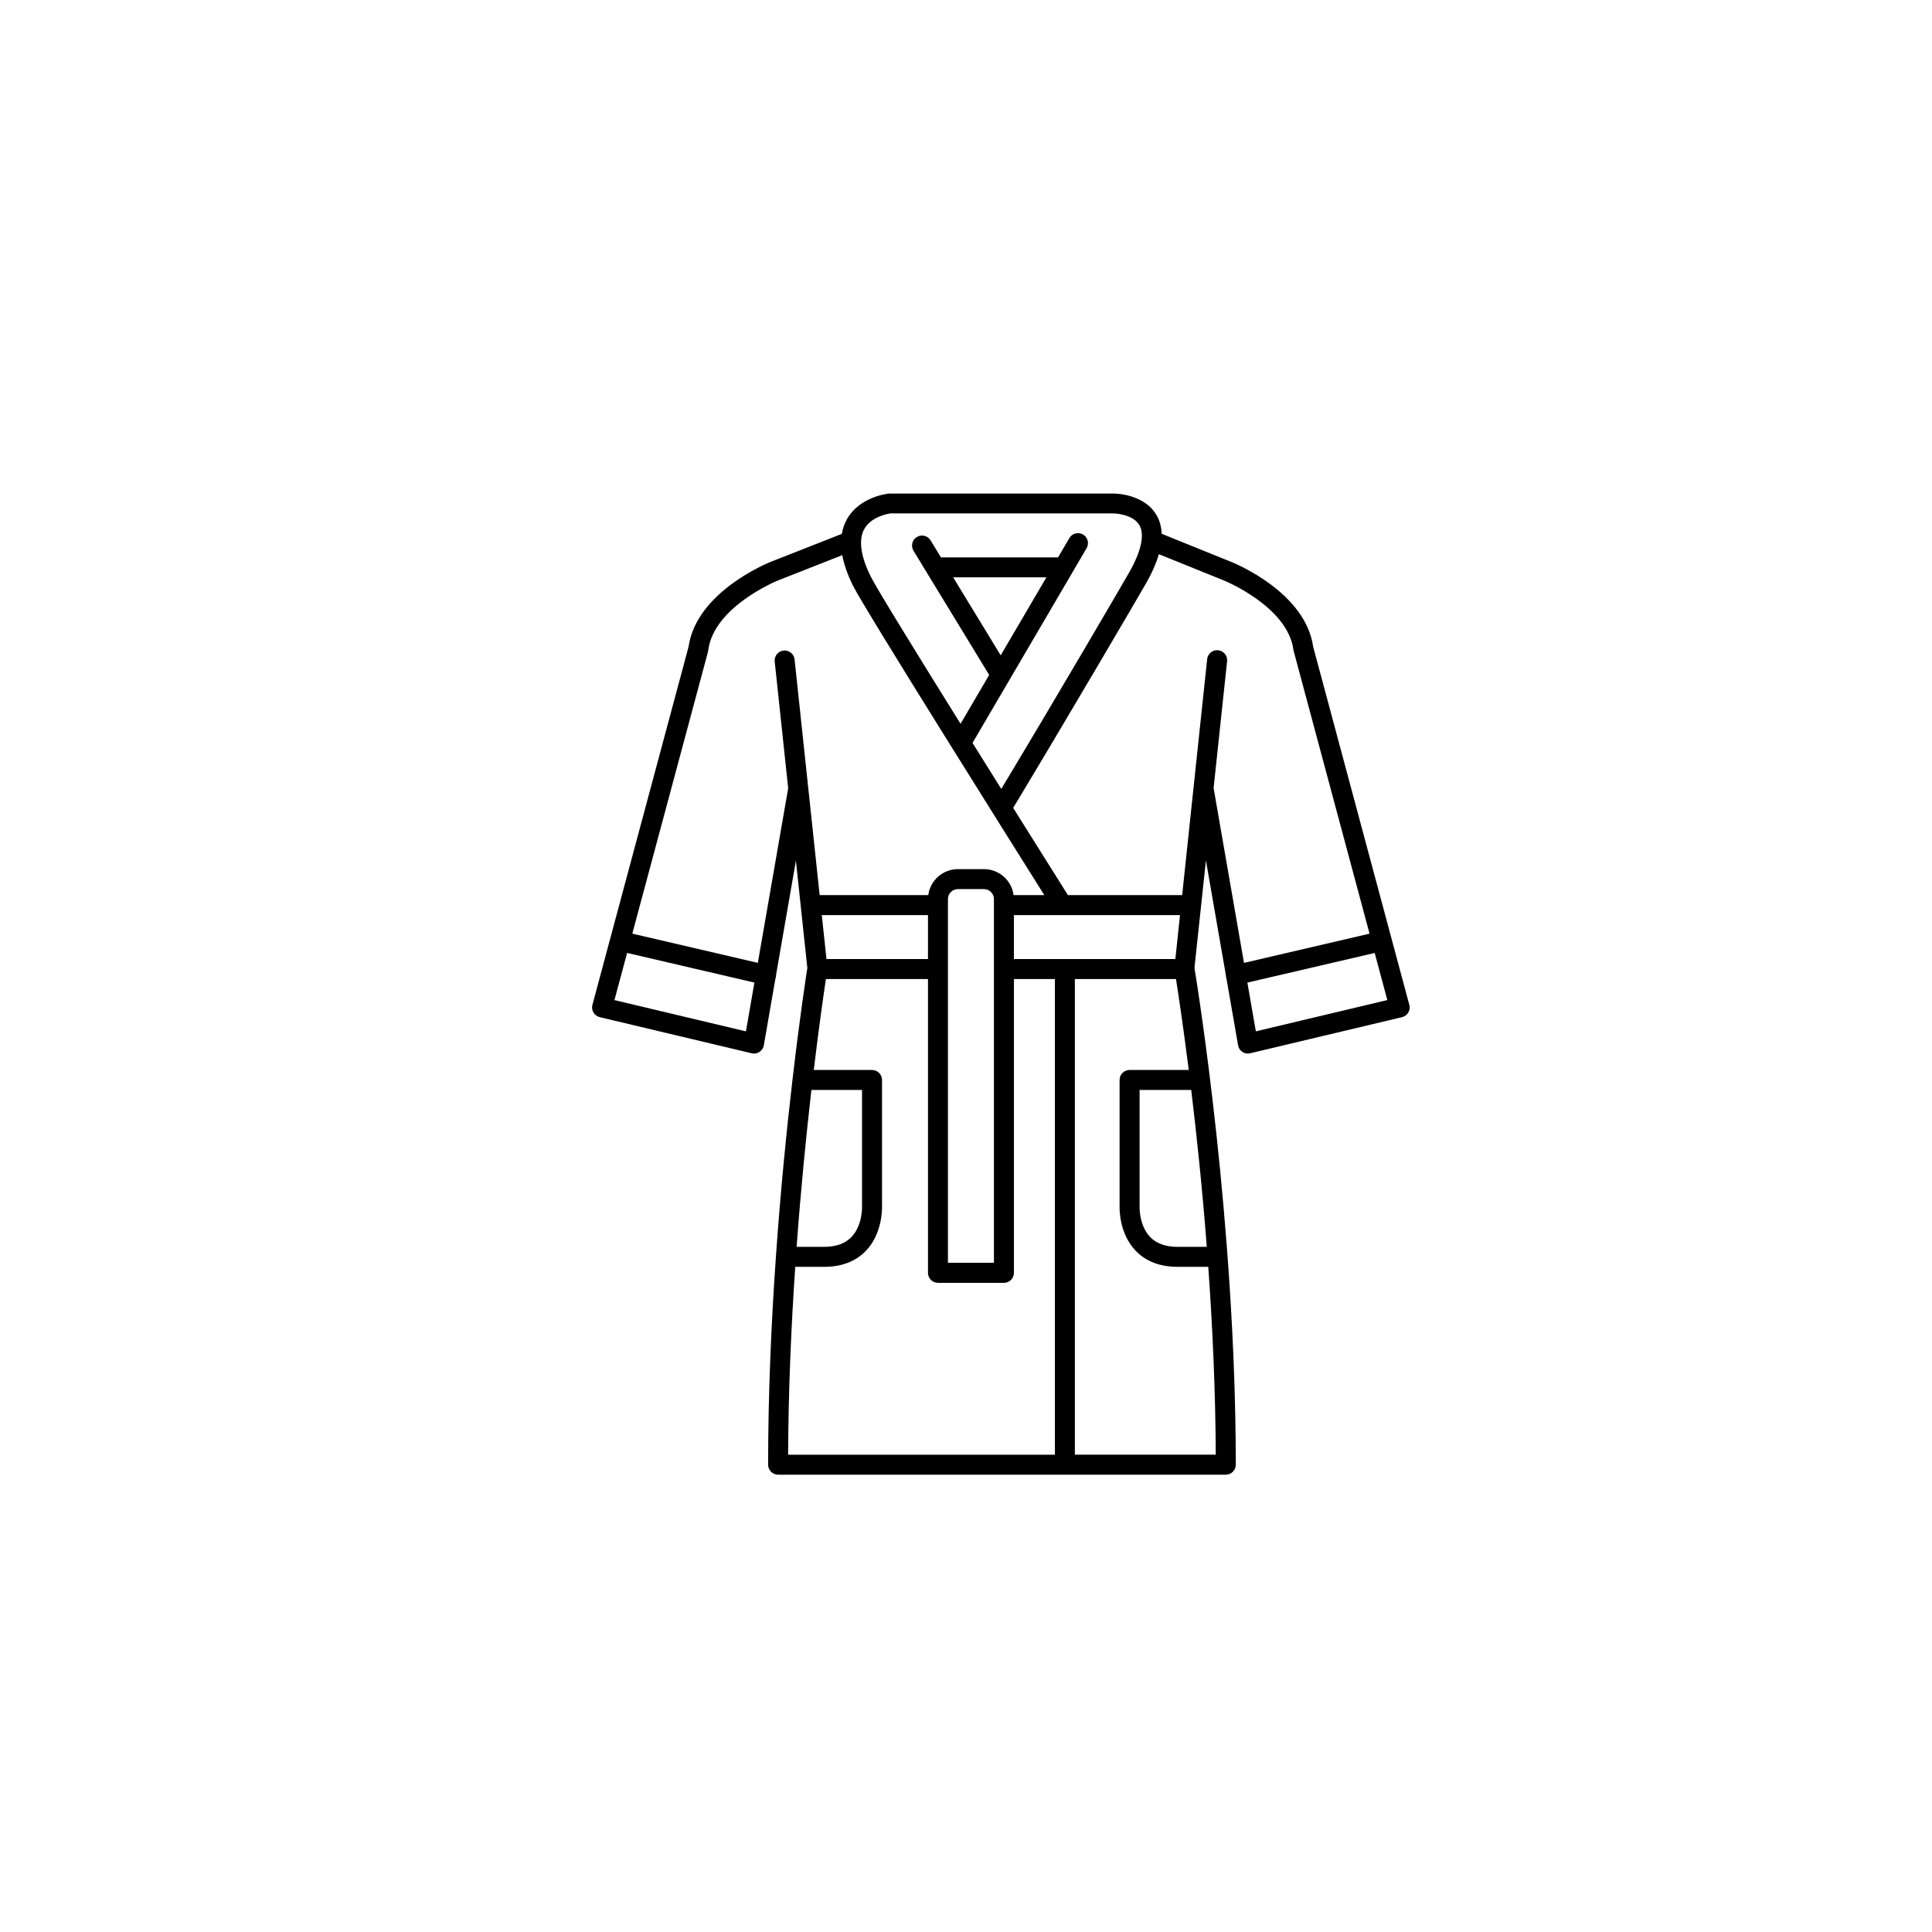
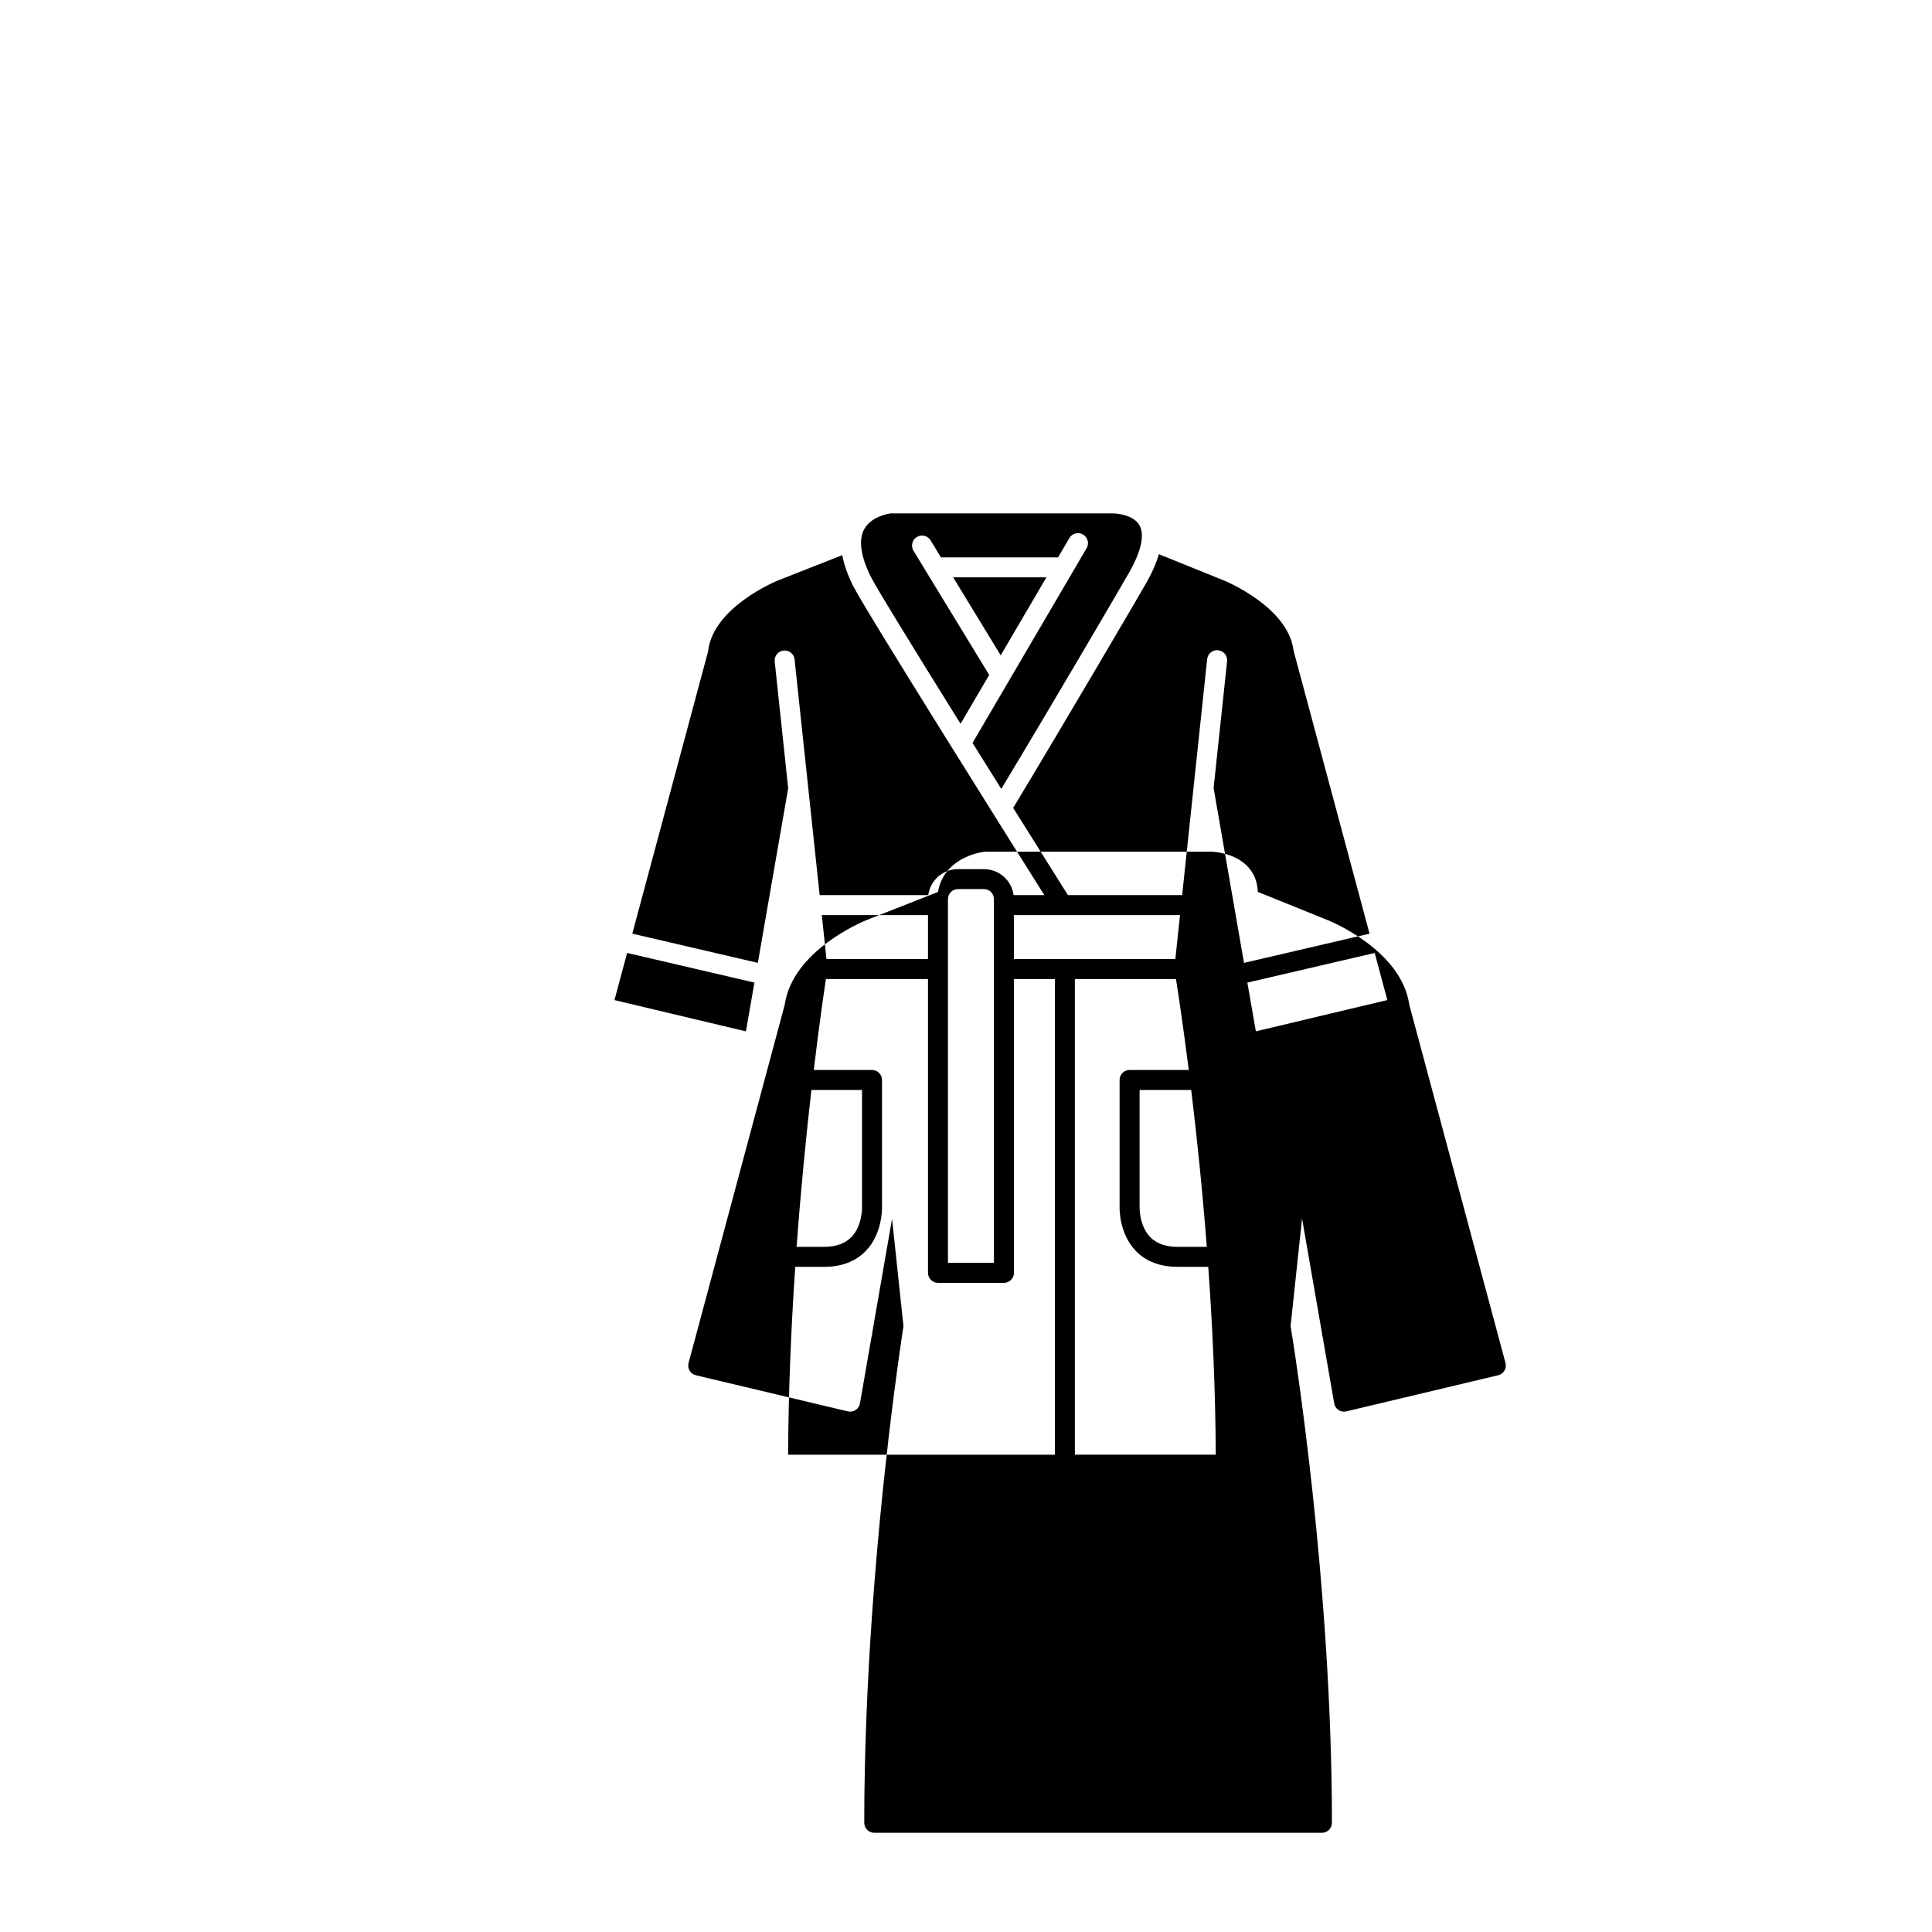
<svg xmlns="http://www.w3.org/2000/svg" id="Capa_1" viewBox="0 0 1080 1080">
-   <path d="M787.81,561.71l-53.74-200.18c-4.32-30.51-43.9-46.66-45.57-47.33l-39.11-15.81c-.15-3.87-1.09-7.35-2.87-10.42-6.95-11.93-23.18-12.07-23.87-12.07h-125.65c-.67.07-16.53,1.69-23.62,14.45-1.38,2.48-2.3,5.18-2.79,8.09l-40.1,15.77c-1.64.72-41.22,16.82-45.58,47.33l-53.74,200.18c-.01.05-.03.1-.04.15-.72,3,1.14,6.01,4.14,6.73l84.91,20.19c.42.1.86.15,1.3.16,2.72,0,5.05-1.96,5.51-4.64l6.47-37.25c.09-.24.18-.48.24-.73.11-.46.13-.92.13-1.37l11.09-63.83,6.38,59.99c-.68,4.35-4.17,27.18-8.17,61.39-.08.35-.12.71-.13,1.08-3.14,26.96-6.58,60.85-9.22,98.27-.03.24-.07.48-.07.73,0,.04.01.08.01.12-2.55,36.42-4.34,76.15-4.34,116.06,0,3.08,2.5,5.59,5.59,5.59h250.25c3.08,0,5.59-2.5,5.59-5.59,0-134.19-21.23-266.39-23.1-277.67l6.4-60.13,11.13,63.99s0,.07,0,.11c0,.68.14,1.33.36,1.94l6.49,37.31c.46,2.68,2.79,4.64,5.51,4.64.41-.01.83-.07,1.23-.17l84.91-20.19c.05-.01.1-.03.15-.04,2.98-.8,4.75-3.86,3.95-6.84ZM483.12,295.78c3.87-7.04,13.26-8.58,14.72-8.78h124.8c.08,0,10.61.27,14.27,6.55,3.07,5.34,1.11,14.48-5.69,26.44-5.25,9.21-40.49,69.49-71.5,121.02-5.19-8.3-10.62-16.98-16.07-25.71l55.6-94.91c.15-.21.27-.44.39-.67l7.69-13.13c.06-.1.12-.19.17-.29,1.48-2.71.49-6.1-2.22-7.58-2.71-1.48-6.1-.49-7.58,2.22l-6.24,10.65h-65.46l-5.85-9.61c-1.61-2.55-4.95-3.36-7.55-1.83-2.66,1.56-3.55,4.98-2,7.64l42.36,69.51-16,27.31c-24.02-38.56-46.81-75.51-50.11-82.12-5.74-11.48-7.04-20.72-3.75-26.7ZM559.4,366.34l-26.57-43.6h52.11l-25.54,43.6ZM416.98,576.54l-73.5-17.48,7.08-26.36,71.16,16.57-4.74,27.27ZM423.64,538.25l-70.18-16.34,42.39-157.83c.04-.23.06-.46.07-.69,3.2-24.26,38.36-38.65,38.69-38.79l36.23-14.27c.96,5.28,2.97,11.01,6.04,17.15,6.77,13.53,87.63,142.25,106.89,172.89h-17.16c-1.09-8.2-8.1-14.52-16.59-14.52h-14.52c-8.5,0-15.5,6.33-16.59,14.52h-60.72l-14.03-131.89c-.39-2.94-3.02-5.06-5.98-4.83-3.08.24-5.37,2.94-5.13,6.01l7.55,70.99-16.97,97.6ZM674.6,697h-16.34c-6.62,0-11.76-1.84-15.28-5.46-6.19-6.39-5.94-16.58-5.94-16.66v-65.58h28.86c2.98,24.66,6.16,54.7,8.71,87.7ZM657.03,536.12h-90.25v-24.58h92.85l-2.6,24.58ZM555.61,705.93h-25.7v-203.33c0-3.08,2.5-5.59,5.59-5.59h14.52c3.08,0,5.59,2.5,5.59,5.59v203.33ZM462,536.12l-2.61-24.58h59.36v24.58h-56.75ZM475.98,691.48c-3.52,3.66-8.62,5.52-15.33,5.52h-15.34c2.42-32.99,5.44-63.04,8.27-87.7h28.3v65.58c.01.1.23,10.22-5.9,16.6ZM444.53,708.17h16.13c9.81,0,17.68-3.02,23.38-8.95,9.1-9.47,9.02-23.01,9.02-24.64v-70.86c0-3.08-2.5-5.59-5.59-5.59h-32.57c2.95-24.59,5.54-42.55,6.79-50.83h57.06v164.22c0,3.08,2.5,5.59,5.59,5.59h36.87c3.08,0,5.59-2.5,5.59-5.59v-164.22h22.9v265.89h-149.14c.15-36.05,1.73-71.83,3.98-105.01ZM600.86,813.18v-265.89h56.52c1.31,8.28,4.03,26.24,7.14,50.83h-33.07c-3.08,0-5.59,2.5-5.59,5.59v70.87c-.04,1.63-.09,15.17,9.02,24.64,5.7,5.92,13.57,8.94,23.38,8.94h17.17c2.37,33.18,4.03,68.96,4.19,105.01h-78.76ZM680.98,363.49c-3.07-.34-5.83,1.87-6.17,4.94l-13.98,131.94h-63.86c-1.92-3.07-14.52-23.1-30.6-48.75,31.71-52.61,69.14-116.59,74.57-126.04,3.2-5.68,5.48-10.94,6.88-15.78l36.52,14.76c.36.15,35.53,14.55,38.72,38.8.03.24.08.48.15.72l42.37,157.84-70.18,16.34-16.99-97.74,7.54-70.85c.34-3.07-1.87-5.83-4.94-6.17ZM702.03,576.52l-4.74-27.24,71.17-16.57,7.07,26.33-73.5,17.48Z" />
+   <path d="M787.81,561.71c-4.32-30.51-43.9-46.66-45.57-47.33l-39.11-15.81c-.15-3.87-1.09-7.35-2.87-10.42-6.95-11.93-23.18-12.07-23.87-12.07h-125.65c-.67.07-16.53,1.69-23.62,14.45-1.38,2.48-2.3,5.18-2.79,8.09l-40.1,15.77c-1.64.72-41.22,16.82-45.58,47.33l-53.74,200.18c-.01.05-.03.1-.04.15-.72,3,1.14,6.01,4.14,6.73l84.91,20.19c.42.1.86.15,1.3.16,2.72,0,5.05-1.96,5.51-4.64l6.47-37.25c.09-.24.18-.48.24-.73.11-.46.13-.92.13-1.37l11.09-63.83,6.38,59.99c-.68,4.35-4.17,27.18-8.17,61.39-.08.35-.12.71-.13,1.08-3.14,26.96-6.58,60.85-9.22,98.27-.03.24-.07.48-.07.73,0,.04.01.08.01.12-2.55,36.42-4.34,76.15-4.34,116.06,0,3.08,2.5,5.59,5.59,5.59h250.25c3.08,0,5.59-2.5,5.59-5.59,0-134.19-21.23-266.39-23.1-277.67l6.4-60.13,11.13,63.99s0,.07,0,.11c0,.68.14,1.33.36,1.94l6.49,37.31c.46,2.68,2.79,4.64,5.51,4.64.41-.01.83-.07,1.23-.17l84.91-20.19c.05-.01.1-.03.15-.04,2.98-.8,4.75-3.86,3.95-6.84ZM483.12,295.78c3.87-7.04,13.26-8.58,14.72-8.78h124.8c.08,0,10.61.27,14.27,6.55,3.07,5.34,1.11,14.48-5.69,26.44-5.25,9.21-40.49,69.49-71.5,121.02-5.19-8.3-10.62-16.98-16.07-25.71l55.6-94.91c.15-.21.27-.44.39-.67l7.69-13.13c.06-.1.12-.19.17-.29,1.48-2.71.49-6.1-2.22-7.58-2.71-1.48-6.1-.49-7.58,2.22l-6.24,10.65h-65.46l-5.85-9.61c-1.61-2.55-4.95-3.36-7.55-1.83-2.66,1.56-3.55,4.98-2,7.64l42.36,69.51-16,27.31c-24.02-38.56-46.81-75.51-50.11-82.12-5.74-11.48-7.04-20.72-3.75-26.7ZM559.4,366.34l-26.57-43.6h52.11l-25.54,43.6ZM416.98,576.54l-73.5-17.48,7.08-26.36,71.16,16.57-4.74,27.27ZM423.64,538.25l-70.18-16.34,42.39-157.83c.04-.23.06-.46.07-.69,3.2-24.26,38.36-38.65,38.69-38.79l36.23-14.27c.96,5.28,2.97,11.01,6.04,17.15,6.77,13.53,87.63,142.25,106.89,172.89h-17.16c-1.09-8.2-8.1-14.52-16.59-14.52h-14.52c-8.5,0-15.5,6.33-16.59,14.52h-60.72l-14.03-131.89c-.39-2.94-3.02-5.06-5.98-4.83-3.08.24-5.37,2.94-5.13,6.01l7.55,70.99-16.97,97.6ZM674.6,697h-16.34c-6.62,0-11.76-1.84-15.28-5.46-6.19-6.39-5.94-16.58-5.94-16.66v-65.58h28.86c2.98,24.66,6.16,54.7,8.71,87.7ZM657.03,536.12h-90.25v-24.58h92.85l-2.6,24.58ZM555.61,705.93h-25.7v-203.33c0-3.08,2.5-5.59,5.59-5.59h14.52c3.08,0,5.59,2.5,5.59,5.59v203.33ZM462,536.12l-2.61-24.58h59.36v24.58h-56.75ZM475.98,691.48c-3.52,3.66-8.62,5.52-15.33,5.52h-15.34c2.42-32.99,5.44-63.04,8.27-87.7h28.3v65.58c.01.1.23,10.22-5.9,16.6ZM444.53,708.17h16.13c9.81,0,17.68-3.02,23.38-8.95,9.1-9.47,9.02-23.01,9.02-24.64v-70.86c0-3.08-2.5-5.59-5.59-5.59h-32.57c2.95-24.59,5.54-42.55,6.79-50.83h57.06v164.22c0,3.08,2.5,5.59,5.59,5.59h36.87c3.08,0,5.59-2.5,5.59-5.59v-164.22h22.9v265.89h-149.14c.15-36.05,1.73-71.83,3.98-105.01ZM600.86,813.18v-265.89h56.52c1.31,8.28,4.03,26.24,7.14,50.83h-33.07c-3.08,0-5.59,2.5-5.59,5.59v70.87c-.04,1.63-.09,15.17,9.02,24.64,5.7,5.92,13.57,8.94,23.38,8.94h17.17c2.37,33.18,4.03,68.96,4.19,105.01h-78.76ZM680.98,363.49c-3.07-.34-5.83,1.87-6.17,4.94l-13.98,131.94h-63.86c-1.92-3.07-14.52-23.1-30.6-48.75,31.71-52.61,69.14-116.59,74.57-126.04,3.2-5.68,5.48-10.94,6.88-15.78l36.52,14.76c.36.15,35.53,14.55,38.72,38.8.03.24.08.48.15.72l42.37,157.84-70.18,16.34-16.99-97.74,7.54-70.85c.34-3.07-1.87-5.83-4.94-6.17ZM702.03,576.52l-4.74-27.24,71.17-16.57,7.07,26.33-73.5,17.48Z" />
</svg>